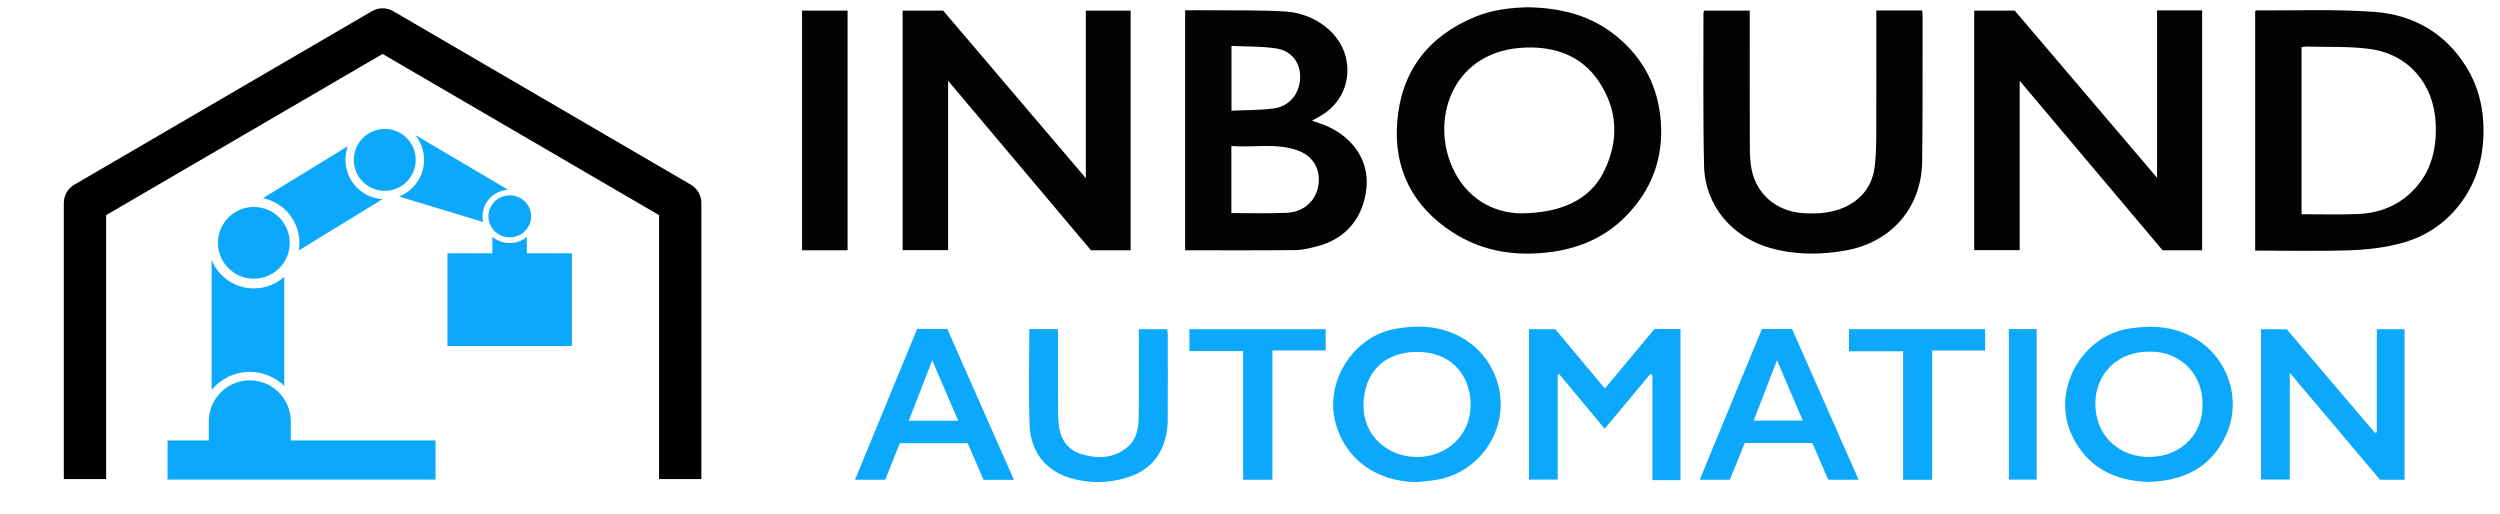
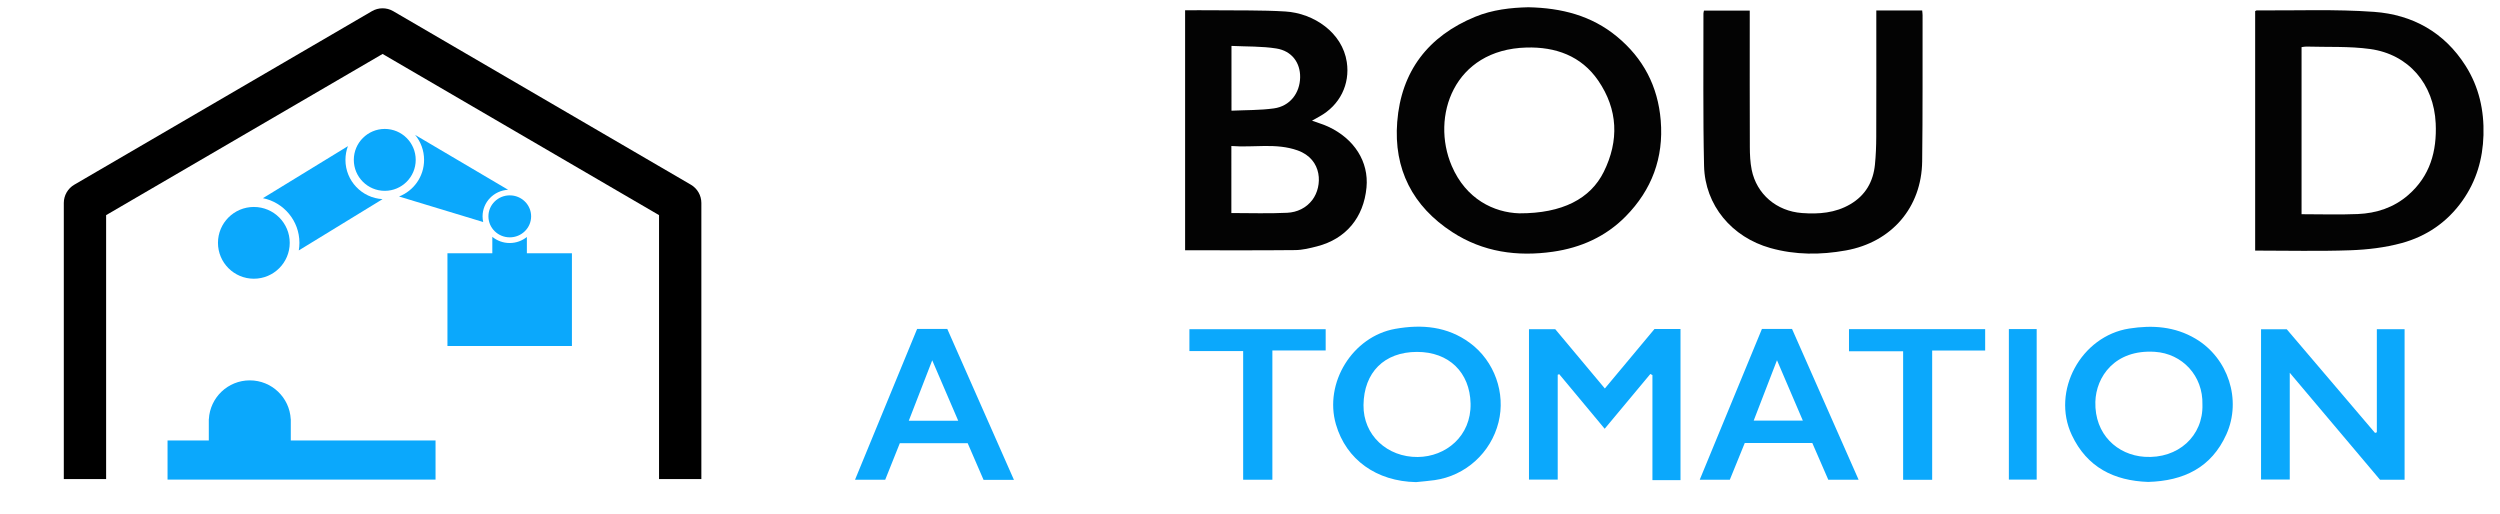
<svg xmlns="http://www.w3.org/2000/svg" version="1.1" id="Layer_1" x="0px" y="0px" width="753.669px" height="155px" viewBox="0 0 753.669 155" enable-background="new 0 0 753.669 155" xml:space="preserve">
  <g>
-     <path fill-rule="evenodd" clip-rule="evenodd" fill="#030303" d="M327.341,53.71c0-17.228,0-33.819,0-50.521   c4.558,0,8.938,0,13.507,0c0,24.056,0,48.111,0,72.266c-3.944,0-7.84,0-11.955,0c-14.171-16.817-28.461-33.776-43.067-51.108   c0,17.254,0,34.082,0,51.059c-4.685,0-9.122,0-13.708,0c0-23.982,0-48.039,0-72.209c4.087,0,8.122,0,12.21,0   C298.495,19.833,312.703,36.519,327.341,53.71z" />
-     <path fill-rule="evenodd" clip-rule="evenodd" fill="#030303" d="M650.285,3.138c4.742,0,9.064,0,13.585,0   c0,24.1,0,48.157,0,72.315c-3.903,0-7.796,0-11.921,0c-14.174-16.812-28.473-33.772-43.078-51.097c0,17.244,0,34.076,0,51.052   c-4.681,0-9.119,0-13.707,0c0-23.987,0-48.047,0-72.215c4.052,0,8.078,0,12.207,0c14.185,16.659,28.39,33.343,42.914,50.4   C650.285,36.549,650.285,19.931,650.285,3.138z" />
    <path fill-rule="evenodd" clip-rule="evenodd" fill="#030303" d="M460.759,2.188c10.043,0.206,19.017,2.524,26.636,8.786   c7.993,6.569,12.42,15.031,13.262,25.365c0.917,11.252-2.692,20.893-10.549,28.88c-6.022,6.12-13.547,9.474-21.978,10.674   c-10.758,1.532-21.054,0.099-30.314-5.921c-11.972-7.78-17.704-19.01-16.603-33.189C422.4,21.484,430.561,10.88,444.75,5.05   C449.969,2.905,455.53,2.302,460.759,2.188z M458.007,64.311c13.029,0.046,21.467-4.427,25.467-12.485   c4.667-9.404,4.303-18.828-1.665-27.538c-5.125-7.479-12.889-10.202-21.654-9.959c-21.922,0.606-28.859,20.854-22.503,35.687   C441.958,60.064,450.38,64.069,458.007,64.311z" />
    <path fill-rule="evenodd" clip-rule="evenodd" fill="#030303" d="M679.856,75.545c0-24.224,0-48.228,0-72.187   c0.212-0.108,0.332-0.224,0.452-0.223c11.803,0.086,23.649-0.41,35.396,0.441c11.557,0.836,21.184,6.134,27.592,16.262   c4.035,6.379,5.605,13.404,5.389,20.909c-0.209,7.218-2.145,13.831-6.346,19.767c-4.583,6.477-10.841,10.734-18.329,12.771   c-4.987,1.356-10.277,1.982-15.459,2.164C699.066,75.783,689.561,75.545,679.856,75.545z M693.845,64.578   c5.794,0,11.388,0.187,16.965-0.052c5.612-0.24,10.816-1.934,15.166-5.705c6.61-5.73,8.69-13.206,8.308-21.623   c-0.539-11.832-8.112-20.814-19.761-22.42c-6.323-0.871-12.812-0.541-19.226-0.736c-0.459-0.014-0.922,0.102-1.452,0.166   C693.845,31.013,693.845,47.691,693.845,64.578z" />
    <path fill-rule="evenodd" clip-rule="evenodd" fill="#030303" d="M357.27,3.093c2.934,0,5.783-0.027,8.632,0.005   c7.193,0.083,14.402-0.073,21.574,0.363c8.61,0.523,17.208,6.379,18.54,15.253c1,6.658-2.05,13.004-8.275,16.425   c-0.584,0.321-1.165,0.649-2.215,1.236c1.947,0.71,3.445,1.14,4.843,1.786c7.939,3.67,12.31,10.627,11.589,18.338   c-0.85,9.084-6.201,15.522-14.896,17.762c-2.149,0.554-4.375,1.109-6.572,1.132c-11.028,0.115-22.059,0.053-33.22,0.053   C357.27,51.385,357.27,27.331,357.27,3.093z M371.215,64.224c5.722,0,11.3,0.193,16.855-0.079c2.942-0.144,5.72-1.419,7.588-3.913   c3.064-4.091,3.127-12.184-4.474-14.891c-6.509-2.317-13.244-0.79-19.969-1.325C371.215,50.972,371.215,57.653,371.215,64.224z    M371.25,33.372c4.359-0.209,8.626-0.114,12.798-0.695c4.813-0.67,7.819-4.57,7.901-9.364c0.075-4.37-2.48-7.948-7.15-8.694   c-4.414-0.705-8.964-0.552-13.549-0.78C371.25,20.552,371.25,26.794,371.25,33.372z" />
    <path fill-rule="evenodd" clip-rule="evenodd" fill="#030303" d="M565.646,3.158c4.763,0,9.219,0,13.83,0   c0.045,0.515,0.12,0.97,0.119,1.426c-0.025,14.683,0.055,29.365-0.123,44.045c-0.17,13.915-9.205,24.373-22.969,26.864   c-7.643,1.384-15.248,1.4-22.813-0.727c-11.564-3.252-19.699-12.843-19.971-24.758c-0.35-15.305-0.156-30.62-0.189-45.932   c-0.001-0.264,0.095-0.527,0.164-0.888c4.558,0,9.068,0,13.797,0c0,1.226-0.001,2.392,0,3.558c0,12.516-0.024,25.031,0.027,37.547   c0.01,2.295,0.104,4.637,0.555,6.877c1.483,7.359,7.498,12.488,15.165,13.053c5.075,0.374,10.038,0.008,14.581-2.662   c4.57-2.686,6.896-6.781,7.414-11.934c0.277-2.773,0.385-5.574,0.395-8.363c0.041-11.885,0.018-23.771,0.018-35.658   C565.646,4.849,565.646,4.09,565.646,3.158z" />
    <path fill-rule="evenodd" clip-rule="evenodd" fill="#0BA8FC" d="M469.601,112.974c0,10.489,0,20.979,0,31.619   c-3.012,0-5.763,0-8.662,0c0-15.092,0-30.148,0-45.358c2.594,0,5.149,0,7.912,0c4.826,5.769,9.777,11.688,14.959,17.882   c5.061-6.064,9.993-11.976,14.973-17.943c2.551,0,5.118,0,7.836,0c0,15.147,0,30.197,0,45.571c-1.533,0-2.902,0-4.27,0   c-1.318,0-2.635,0-4.195,0c0-10.653,0-21.16,0-31.668c-0.208-0.112-0.416-0.225-0.625-0.338   c-4.481,5.376-8.962,10.752-13.769,16.518c-4.723-5.672-9.212-11.062-13.701-16.453   C469.908,112.86,469.754,112.916,469.601,112.974z" />
    <path fill-rule="evenodd" clip-rule="evenodd" fill="#0BA8FC" d="M716.54,130.313c0-10.301,0-20.602,0-31.065   c2.872,0,5.55,0,8.364,0c0,15.118,0,30.177,0,45.367c-2.42,0-4.77,0-7.416,0c-8.828-10.463-17.814-21.112-27.199-32.234   c0,11.052,0,21.527,0,32.187c-3.008,0-5.754,0-8.658,0c0-15.026,0-30.085,0-45.314c2.473,0,4.955,0,7.744,0   c8.764,10.29,17.695,20.778,26.627,31.266C716.182,130.449,716.36,130.381,716.54,130.313z" />
    <path fill-rule="evenodd" clip-rule="evenodd" fill="#0BA8FC" d="M647.584,145.285c-10.291-0.357-18.415-4.411-22.99-14.109   c-6.267-13.282,2.768-29.864,17.31-32.133c7.038-1.099,13.764-0.625,20.008,3.079c9.812,5.822,13.946,18.415,9.272,28.812   C666.655,141.006,658.264,144.986,647.584,145.285z M663.961,121.95c0.224-8.672-6.076-15.354-14.338-15.887   c-12.095-0.78-17.743,7.558-17.94,15.072c-0.259,9.844,6.648,16.027,14.819,16.579C656.588,138.396,664.245,131.446,663.961,121.95   z" />
    <path fill-rule="evenodd" clip-rule="evenodd" fill="#0BA8FC" d="M426.888,145.342c-11.916-0.231-21.042-6.745-24.14-17.381   c-3.654-12.542,5.018-26.542,17.884-28.824c8.018-1.423,15.703-0.755,22.48,4.232c7.44,5.477,10.852,15.155,8.64,23.955   c-2.309,9.188-9.926,16.094-19.265,17.422C430.63,145.011,428.754,145.146,426.888,145.342z M427.163,106.088   c-9.884,0.018-15.986,6.2-16.112,15.999c-0.119,9.19,7.237,15.763,16.352,15.683c8.426-0.074,16.147-6.262,15.927-16.125   C443.122,112.288,436.83,106.071,427.163,106.088z" />
-     <path fill-rule="evenodd" clip-rule="evenodd" fill="#030303" d="M255.52,75.454c-4.639,0-9.148,0-13.726,0   c0-24.11,0-48.123,0-72.255c4.597,0,9.102,0,13.726,0C255.52,27.274,255.52,51.286,255.52,75.454z" />
-     <path fill-rule="evenodd" clip-rule="evenodd" fill="#0BA8FC" d="M310.307,99.201c2.869,0,5.571,0,8.553,0   c0.037,0.693,0.109,1.425,0.109,2.156c0.009,7.76-0.021,15.521,0.028,23.28c0.011,1.737,0.094,3.52,0.488,5.199   c0.841,3.588,3.091,6.073,6.659,7.111c4.92,1.434,9.657,1.271,13.804-2.227c2.833-2.39,3.293-5.741,3.338-9.104   c0.104-7.969,0.036-15.94,0.037-23.911c0-0.762,0-1.525,0-2.458c2.88,0,5.634,0,8.555,0c0.055,0.487,0.166,1.017,0.166,1.547   c0.007,8.601,0.032,17.2-0.02,25.799c-0.021,3.525-0.735,6.916-2.525,10.019c-2.129,3.69-5.4,5.962-9.351,7.233   c-5.784,1.862-11.685,1.991-17.499,0.263c-7.343-2.183-11.942-7.835-12.255-15.914C310.023,118.635,310.307,109.05,310.307,99.201z   " />
    <path fill-rule="evenodd" clip-rule="evenodd" fill="#0BA8FC" d="M560.305,144.619c-3.217,0-6.113,0-9.14,0   c-1.59-3.656-3.191-7.339-4.81-11.062c-6.79,0-13.469,0-20.368,0c-1.488,3.658-2.976,7.313-4.503,11.065c-2.933,0-5.838,0-9.07,0   c6.289-15.247,12.521-30.359,18.747-45.45c3.152,0,6.067,0,9.082,0C546.91,114.273,553.557,129.332,560.305,144.619z    M535.703,108.597c-2.475,6.414-4.724,12.244-7.022,18.201c5.108,0,9.808,0,14.815,0   C540.919,120.778,538.444,114.998,535.703,108.597z" />
    <path fill-rule="evenodd" clip-rule="evenodd" fill="#0BA8FC" d="M305.672,144.67c-3.231,0-6.082,0-9.157,0   c-1.557-3.597-3.148-7.272-4.788-11.059c-6.798,0-13.543,0-20.462,0c-1.434,3.587-2.899,7.252-4.402,11.012   c-2.944,0-5.853,0-9.099,0c6.264-15.214,12.486-30.324,18.714-45.451c3.088,0,6.004,0,9.1,0   C292.218,114.205,298.868,129.262,305.672,144.67z M273.969,126.84c5.086,0,9.804,0,14.903,0   c-2.604-6.055-5.111-11.886-7.835-18.222C278.551,115.026,276.301,120.827,273.969,126.84z" />
    <path fill-rule="evenodd" clip-rule="evenodd" fill="#0BA8FC" d="M383.58,144.618c-3.057,0-5.807,0-8.808,0   c0-12.931,0-25.74,0-38.782c-5.518,0-10.791,0-16.204,0c0-2.293,0-4.354,0-6.588c13.618,0,27.267,0,41.081,0   c0,2.042,0,4.098,0,6.406c-5.232,0-10.499,0-16.068,0C383.58,118.765,383.58,131.63,383.58,144.618z" />
    <path fill-rule="evenodd" clip-rule="evenodd" fill="#0BA8FC" d="M582.486,144.647c-3.08,0-5.783,0-8.755,0   c0-12.804,0-25.612,0-38.761c-5.567,0-10.886,0-16.319,0c0-2.4,0-4.46,0-6.664c13.669,0,27.26,0,41.051,0c0,2.066,0,4.115,0,6.444   c-5.223,0-10.484,0-15.977,0C582.486,118.753,582.486,131.57,582.486,144.647z" />
    <path fill-rule="evenodd" clip-rule="evenodd" fill="#0BA8FC" d="M605.608,99.205c2.808,0,5.554,0,8.386,0   c0,15.162,0,30.2,0,45.388c-2.838,0-5.523,0-8.386,0C605.608,129.506,605.608,114.419,605.608,99.205z" />
  </g>
  <g>
    <g>
      <path d="M31.991,144.427H19.235V61.19c0-2.27,1.206-4.368,3.166-5.51l89.722-52.309c1.973-1.151,4.411-1.158,6.39-0.021    c0.017,0.009,0.033,0.018,0.048,0.028c1.133,0.659,89.709,52.301,89.709,52.301c1.96,1.142,3.166,3.24,3.166,5.51v83.236h-12.757    V64.855l-83.343-48.59l-83.344,48.59V144.427z" />
    </g>
  </g>
  <path fill-rule="evenodd" clip-rule="evenodd" fill="#0BA8FC" d="M87.663,132.792v-6.432h-0.018  c-0.346-6.516-5.737-11.693-12.339-11.693c-6.603,0-11.995,5.178-12.34,11.693h-0.019v6.432H50.51v11.8h80.792v-11.8H87.663z" />
-   <path fill-rule="evenodd" clip-rule="evenodd" fill="#0BA8FC" d="M76.528,86.946c-5.76,0-10.688-3.546-12.73-8.571v39.173  c2.734-3.315,6.874-5.431,11.508-5.431c4.042,0,7.706,1.611,10.391,4.223V83.438C83.265,85.618,80.052,86.946,76.528,86.946z" />
  <circle fill-rule="evenodd" clip-rule="evenodd" fill="#0BA8FC" cx="76.528" cy="73.208" r="10.817" />
  <circle fill-rule="evenodd" clip-rule="evenodd" fill="#0BA8FC" cx="115.994" cy="48.199" r="9.331" />
  <ellipse fill-rule="evenodd" clip-rule="evenodd" fill="#0BA8FC" cx="153.68" cy="65.222" rx="6.437" ry="6.329" />
  <path fill="#0BA8FC" d="M115.335,60.033c-6.239-0.343-11.193-5.51-11.193-11.834c0-1.457,0.264-2.854,0.746-4.143L79.263,59.742  c6.277,1.269,11.003,6.814,11.003,13.466c0,0.78-0.068,1.543-0.193,2.287L115.335,60.033z" />
  <path fill="#0BA8FC" d="M145.478,65.222c0-4.28,3.403-7.771,7.693-8.016l-28.02-16.53c1.683,2.046,2.694,4.666,2.694,7.523  c0,5.026-3.129,9.318-7.545,11.042l25.368,7.695C145.546,66.383,145.478,65.81,145.478,65.222z" />
  <path fill="#0BA8FC" d="M158.835,76.344v-4.905c-1.411,1.139-3.215,1.823-5.182,1.823c-1.993,0-3.817-0.703-5.235-1.867v4.949  h-13.528v27.958h37.526V76.344H158.835z" />
</svg>